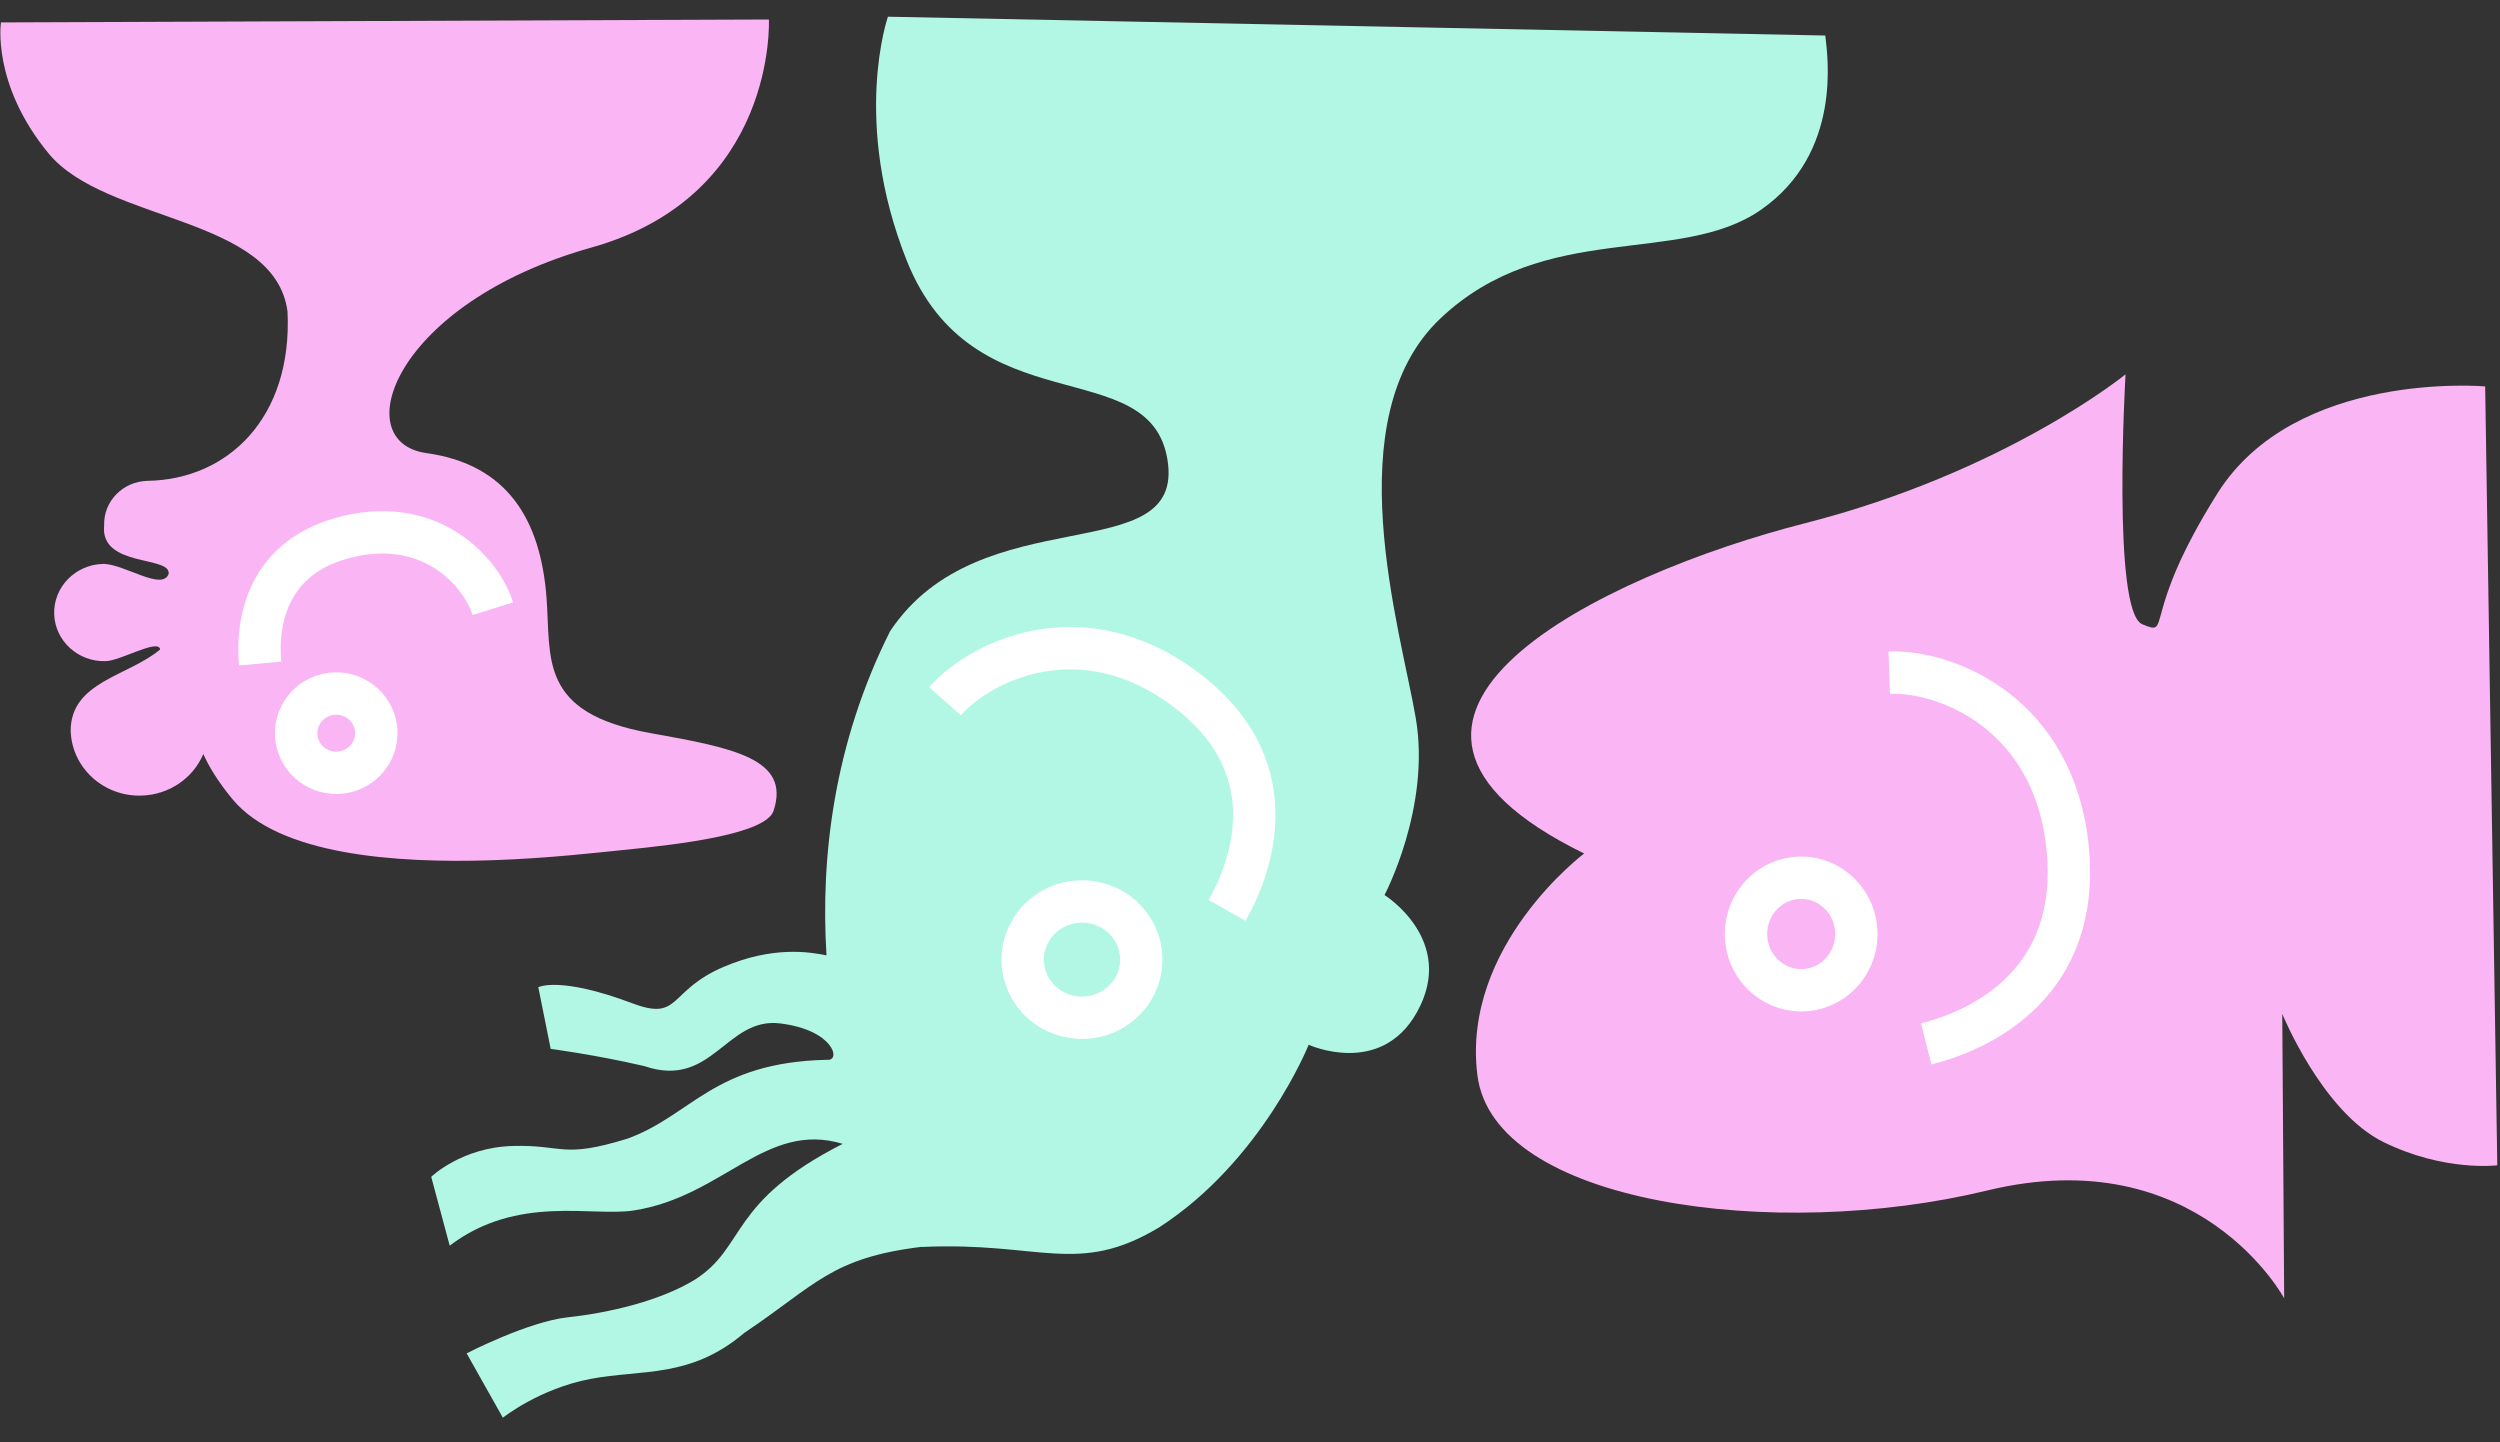
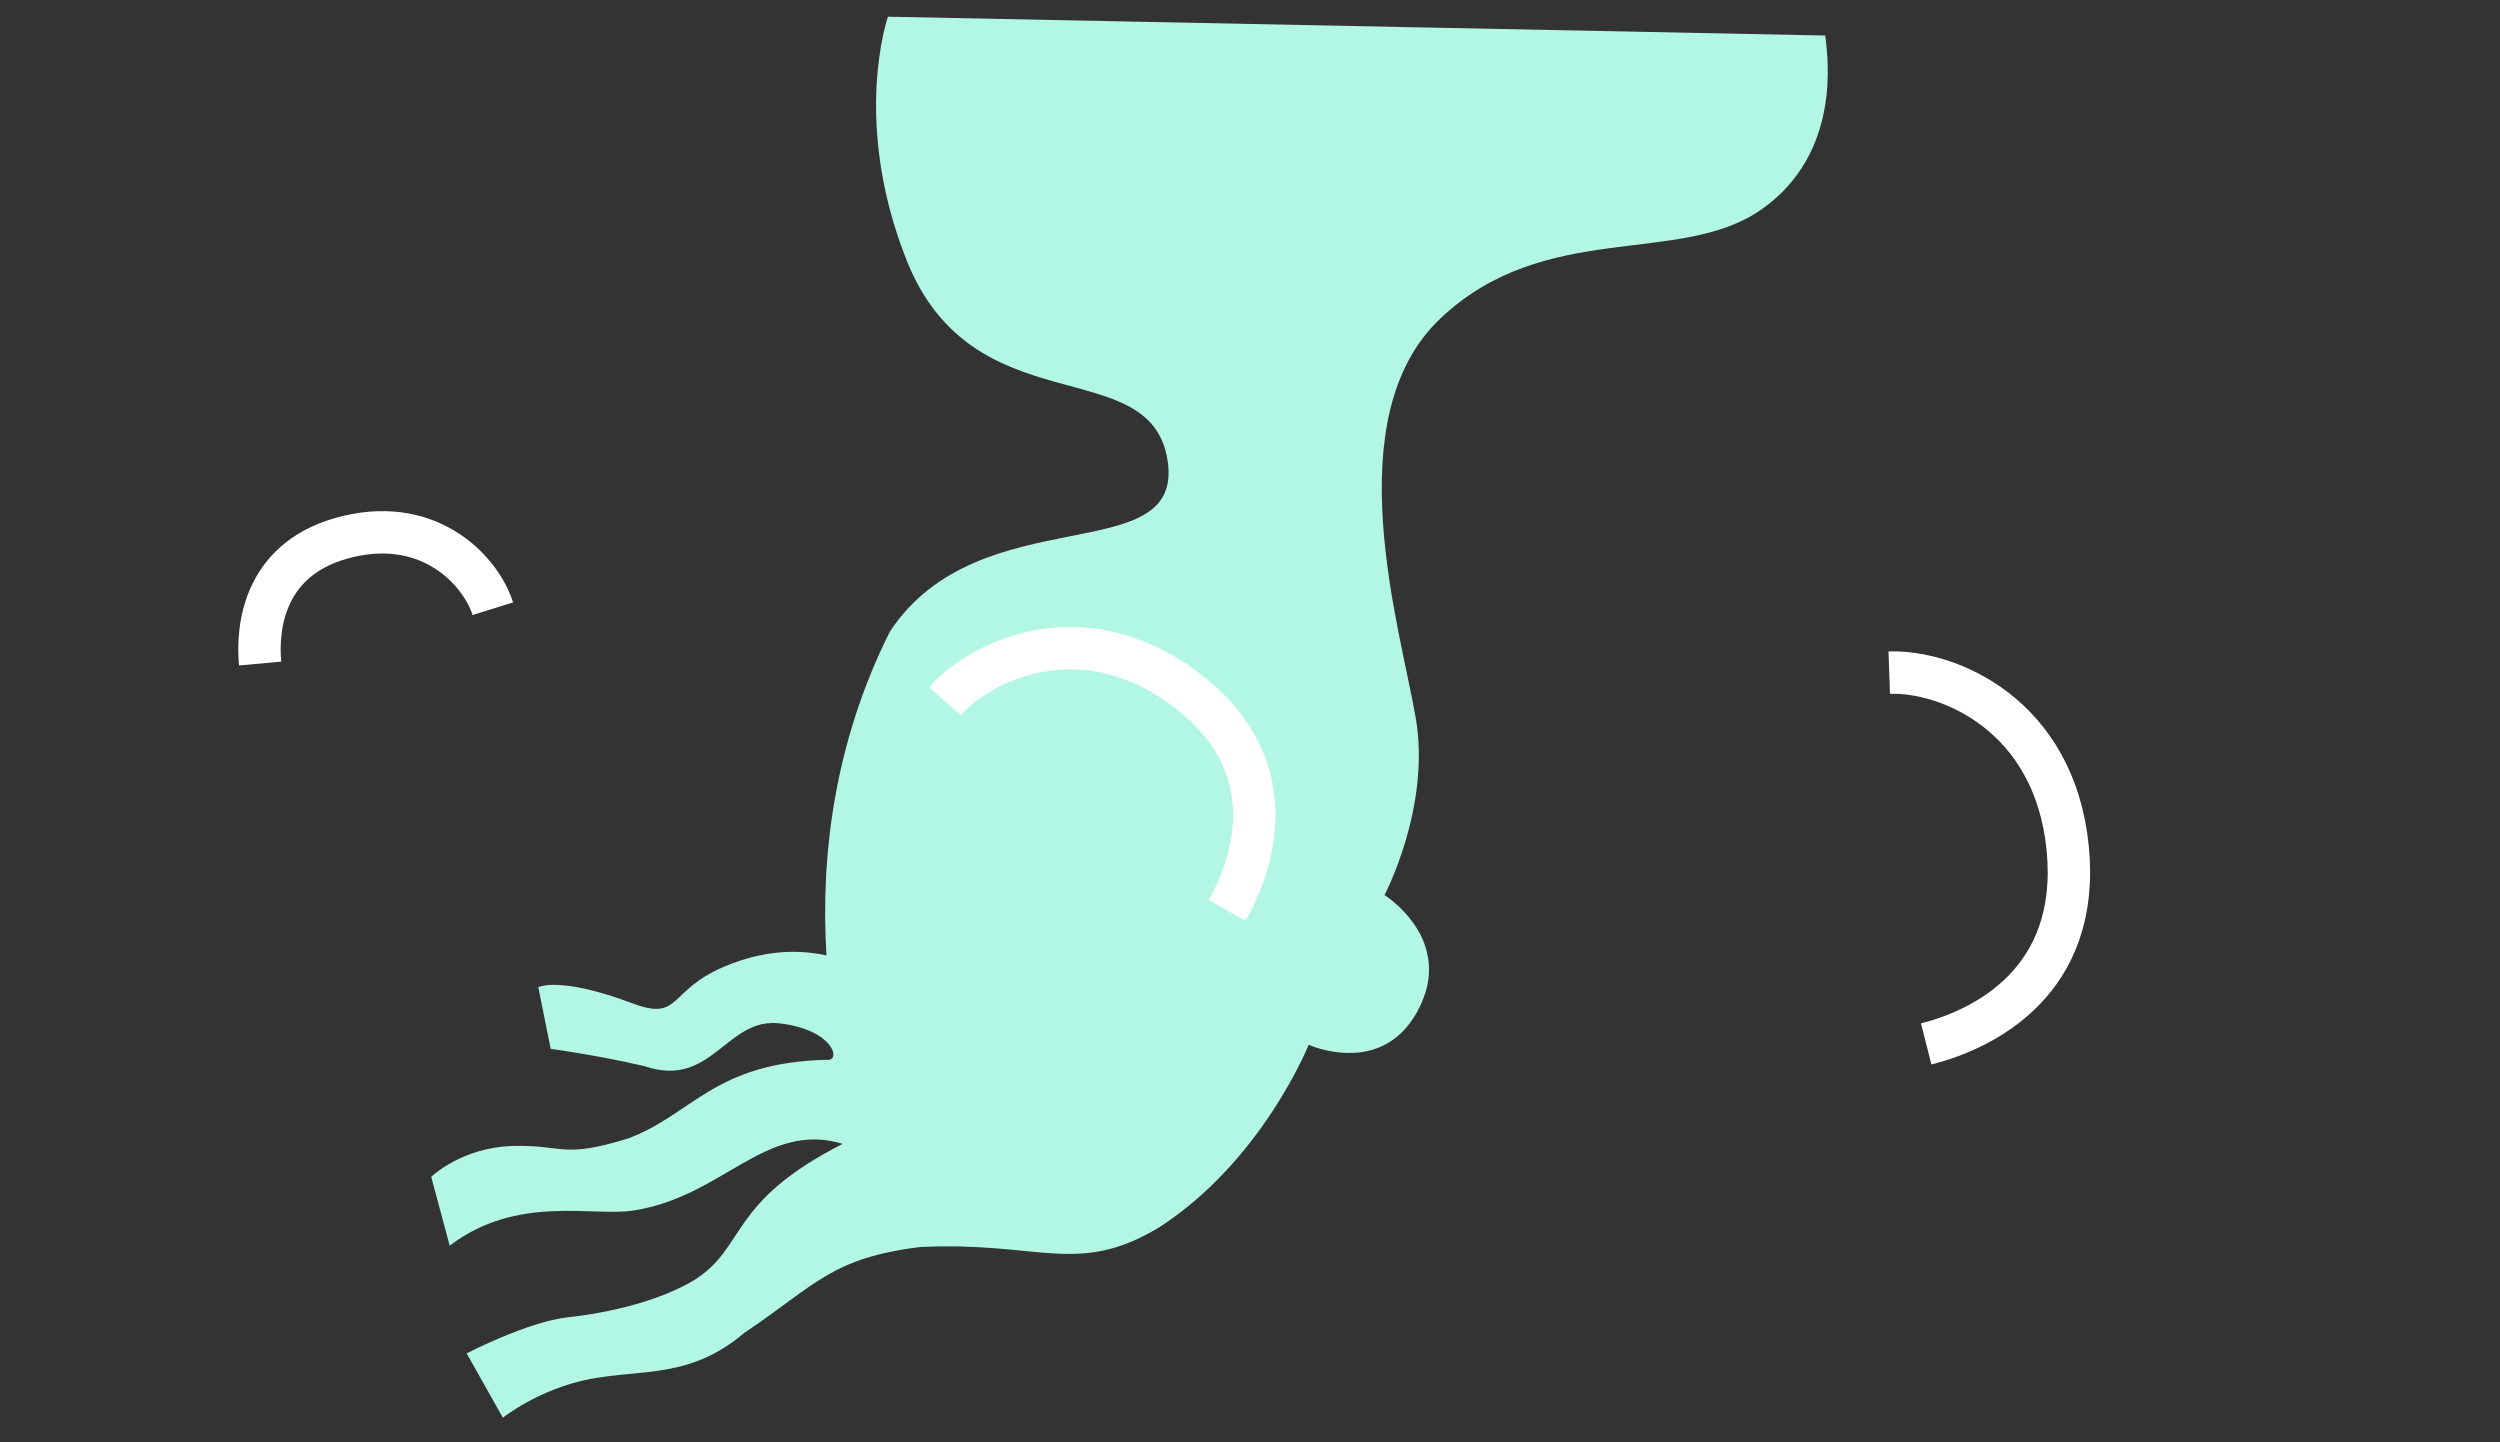
<svg xmlns="http://www.w3.org/2000/svg" width="58.972" id="screenshot" version="1.1" viewBox="0 0 58.972 34.025" height="34.025" style="-webkit-print-color-adjust: exact;">
  <rect x="0" y="0" width="58.972" height="34.025" fill="#333333" stroke="none" />
  <g id="shape-eb85b840-3ba3-11ec-a51e-9dc34ea791b7">
    <g id="shape-b0dba000-203d-11ec-9082-1597698bcafa" width="96" height="107" fill="none">
      <g id="shape-b0dba001-203d-11ec-9082-1597698bcafa">
-         <path d="M11.602,20.292C12.961,20.247,14.141,20.105,14.677,20.053C16.105,19.912,18.071,19.67,18.249,19.122C18.647,17.902,17.319,17.646,15.344,17.293C12.691,16.819,13.001,15.526,12.892,14.101C12.753,12.266,11.976,10.955,10.059,10.688C8.164,10.423,9.307,7.142,13.948,5.84C18.336,4.609,18.137,0.46,18.137,0.46L0.023,0.529C0.023,0.529,-0.202,1.981,1.145,3.618C2.492,5.255,6.483,5.092,6.782,7.347C6.904,9.841,5.387,11.315,3.471,11.343C2.895,11.36,2.441,11.827,2.457,12.387C2.349,13.395,4.046,13.1,3.977,13.541C3.822,13.948,2.923,13.296,2.426,13.302C1.774,13.321,1.26,13.85,1.278,14.484C1.297,15.117,1.841,15.615,2.493,15.596C2.838,15.59,3.742,15.054,3.778,15.32C3.026,15.951,1.67,16.079,1.667,17.237C1.693,18.109,2.441,18.794,3.338,18.767C3.98,18.749,4.551,18.365,4.796,17.787C4.923,18.072,5.134,18.429,5.486,18.854C6.579,20.173,9.338,20.366,11.602,20.292ZZ" style="fill: rgb(250, 181, 245);" />
-       </g>
+         </g>
      <g id="shape-b0dba002-203d-11ec-9082-1597698bcafa">
-         <path d="M7.712,16.385C8.221,16.265,8.73,16.575,8.851,17.077C8.972,17.58,8.658,18.084,8.15,18.204C7.642,18.324,7.132,18.014,7.011,17.512C6.89,17.009,7.204,16.505,7.712,16.385ZZ" style="stroke-width: 1; stroke: white;" />
-       </g>
+         </g>
      <g id="shape-b0dba003-203d-11ec-9082-1597698bcafa">
        <path d="M11.625,14.359C11.357,13.501,10.192,12.189,8.218,12.654C6.244,13.119,6.053,14.751,6.136,15.652" style="stroke-width: 1; stroke: white;" />
      </g>
    </g>
    <g id="shape-b0db51e2-203d-11ec-9082-1597698bcafa" width="115" height="120" fill="none">
      <g id="shape-b0db51e3-203d-11ec-9082-1597698bcafa">
        <path d="M11.862,33.442C11.862,33.442,12.721,32.755,13.935,32.526C15.148,32.296,16.286,32.52,17.556,31.442C19.251,30.306,19.604,29.67,21.745,29.411C21.748,29.411,21.753,29.413,21.756,29.414C24.536,29.286,25.423,30.106,27.34,28.954C29.776,27.383,30.87,24.645,30.87,24.645C30.87,24.645,32.561,25.416,33.421,23.882C34.374,22.184,32.659,21.113,32.659,21.113C32.659,21.113,33.756,19.041,33.396,16.938C33.037,14.834,31.5,9.868,33.97,7.519C36.44,5.171,39.624,6.287,41.543,4.946C43.462,3.606,43.109,1.308,43.056,0.838L20.945,0.394C20.945,0.394,20.084,2.861,21.385,6.137C22.954,10.084,27.123,8.282,27.539,10.844C27.967,13.478,23.126,11.686,20.996,14.89C19.678,17.514,19.351,20.199,19.496,22.536C19.084,22.452,18.229,22.316,17.082,22.802C15.748,23.366,16.067,24.101,14.917,23.667C13.198,23.019,12.698,23.287,12.698,23.287L12.99,24.742C12.99,24.742,14.03,24.877,15.199,25.148C16.802,25.697,17.124,23.984,18.402,24.141C19.679,24.298,19.844,25.038,19.509,24.999C16.827,25.06,16.327,26.305,14.797,26.861C13.244,27.337,13.311,27.001,12.101,27.032C10.89,27.063,10.172,27.76,10.172,27.76L10.608,29.384C12.208,28.168,13.978,28.71,14.95,28.553C17.056,28.229,18.06,26.433,19.879,26.982C17.175,28.358,17.616,29.395,16.401,30.18C15.573,30.69,14.353,30.97,13.403,31.072C12.453,31.175,11.008,31.924,11.008,31.924L11.862,33.442ZZ" style="fill: rgb(177, 247, 228);" />
      </g>
      <g id="shape-b0db78f0-203d-11ec-9082-1597698bcafa">
-         <path d="M26.368,21.542C25.752,21.085,24.874,21.204,24.408,21.808C23.941,22.412,24.062,23.272,24.678,23.73C25.294,24.187,26.171,24.068,26.638,23.464C27.105,22.86,26.984,21.999,26.368,21.542ZZ" style="stroke-width: 1; stroke: white;" />
-       </g>
+         </g>
      <g id="shape-b0db78f1-203d-11ec-9082-1597698bcafa">
        <path d="M22.291,16.541C23.172,15.546,25.542,14.463,27.935,16.238C30.328,18.012,29.603,20.315,28.946,21.476" style="stroke-width: 1; stroke: white;" />
      </g>
    </g>
    <g id="shape-b0dab5a0-203d-11ec-9082-1597698bcafa" width="101" height="114" fill="none">
      <g id="shape-b0dab5a1-203d-11ec-9082-1597698bcafa">
-         <path d="M37.368,20.133C37.368,20.133,34.473,22.307,34.849,25.356C35.224,28.406,41.879,29.294,46.873,28.083C51.866,26.872,53.881,30.626,53.881,30.626L53.836,23.917C53.836,23.917,54.781,26.234,56.225,26.941C57.669,27.648,58.908,27.488,58.908,27.488L58.622,9.115C58.622,9.115,54.142,8.718,52.306,11.639C50.47,14.561,51.254,15.03,50.533,14.725C49.812,14.419,50.139,8.83,50.139,8.83C50.139,8.83,47.312,11.135,42.579,12.342C37.846,13.548,30.804,16.919,37.368,20.133ZZ" style="fill: rgb(250, 181, 245);" />
-       </g>
+         </g>
      <g id="shape-b0dab5a2-203d-11ec-9082-1597698bcafa">
-         <path d="M43.783,21.898C43.71,21.169,43.072,20.638,42.356,20.711C41.641,20.785,41.12,21.436,41.192,22.166C41.265,22.895,41.904,23.427,42.619,23.353C43.335,23.279,43.856,22.628,43.783,21.898ZZ" style="stroke-width: 1; stroke: white;" />
-       </g>
+         </g>
      <g id="shape-b0dab5a3-203d-11ec-9082-1597698bcafa">
        <path d="M44.565,15.867C45.954,15.818,48.46,16.854,48.774,20.003C49.088,23.153,46.797,24.281,45.437,24.625" style="stroke-width: 1; stroke: white;" />
      </g>
    </g>
  </g>
</svg>